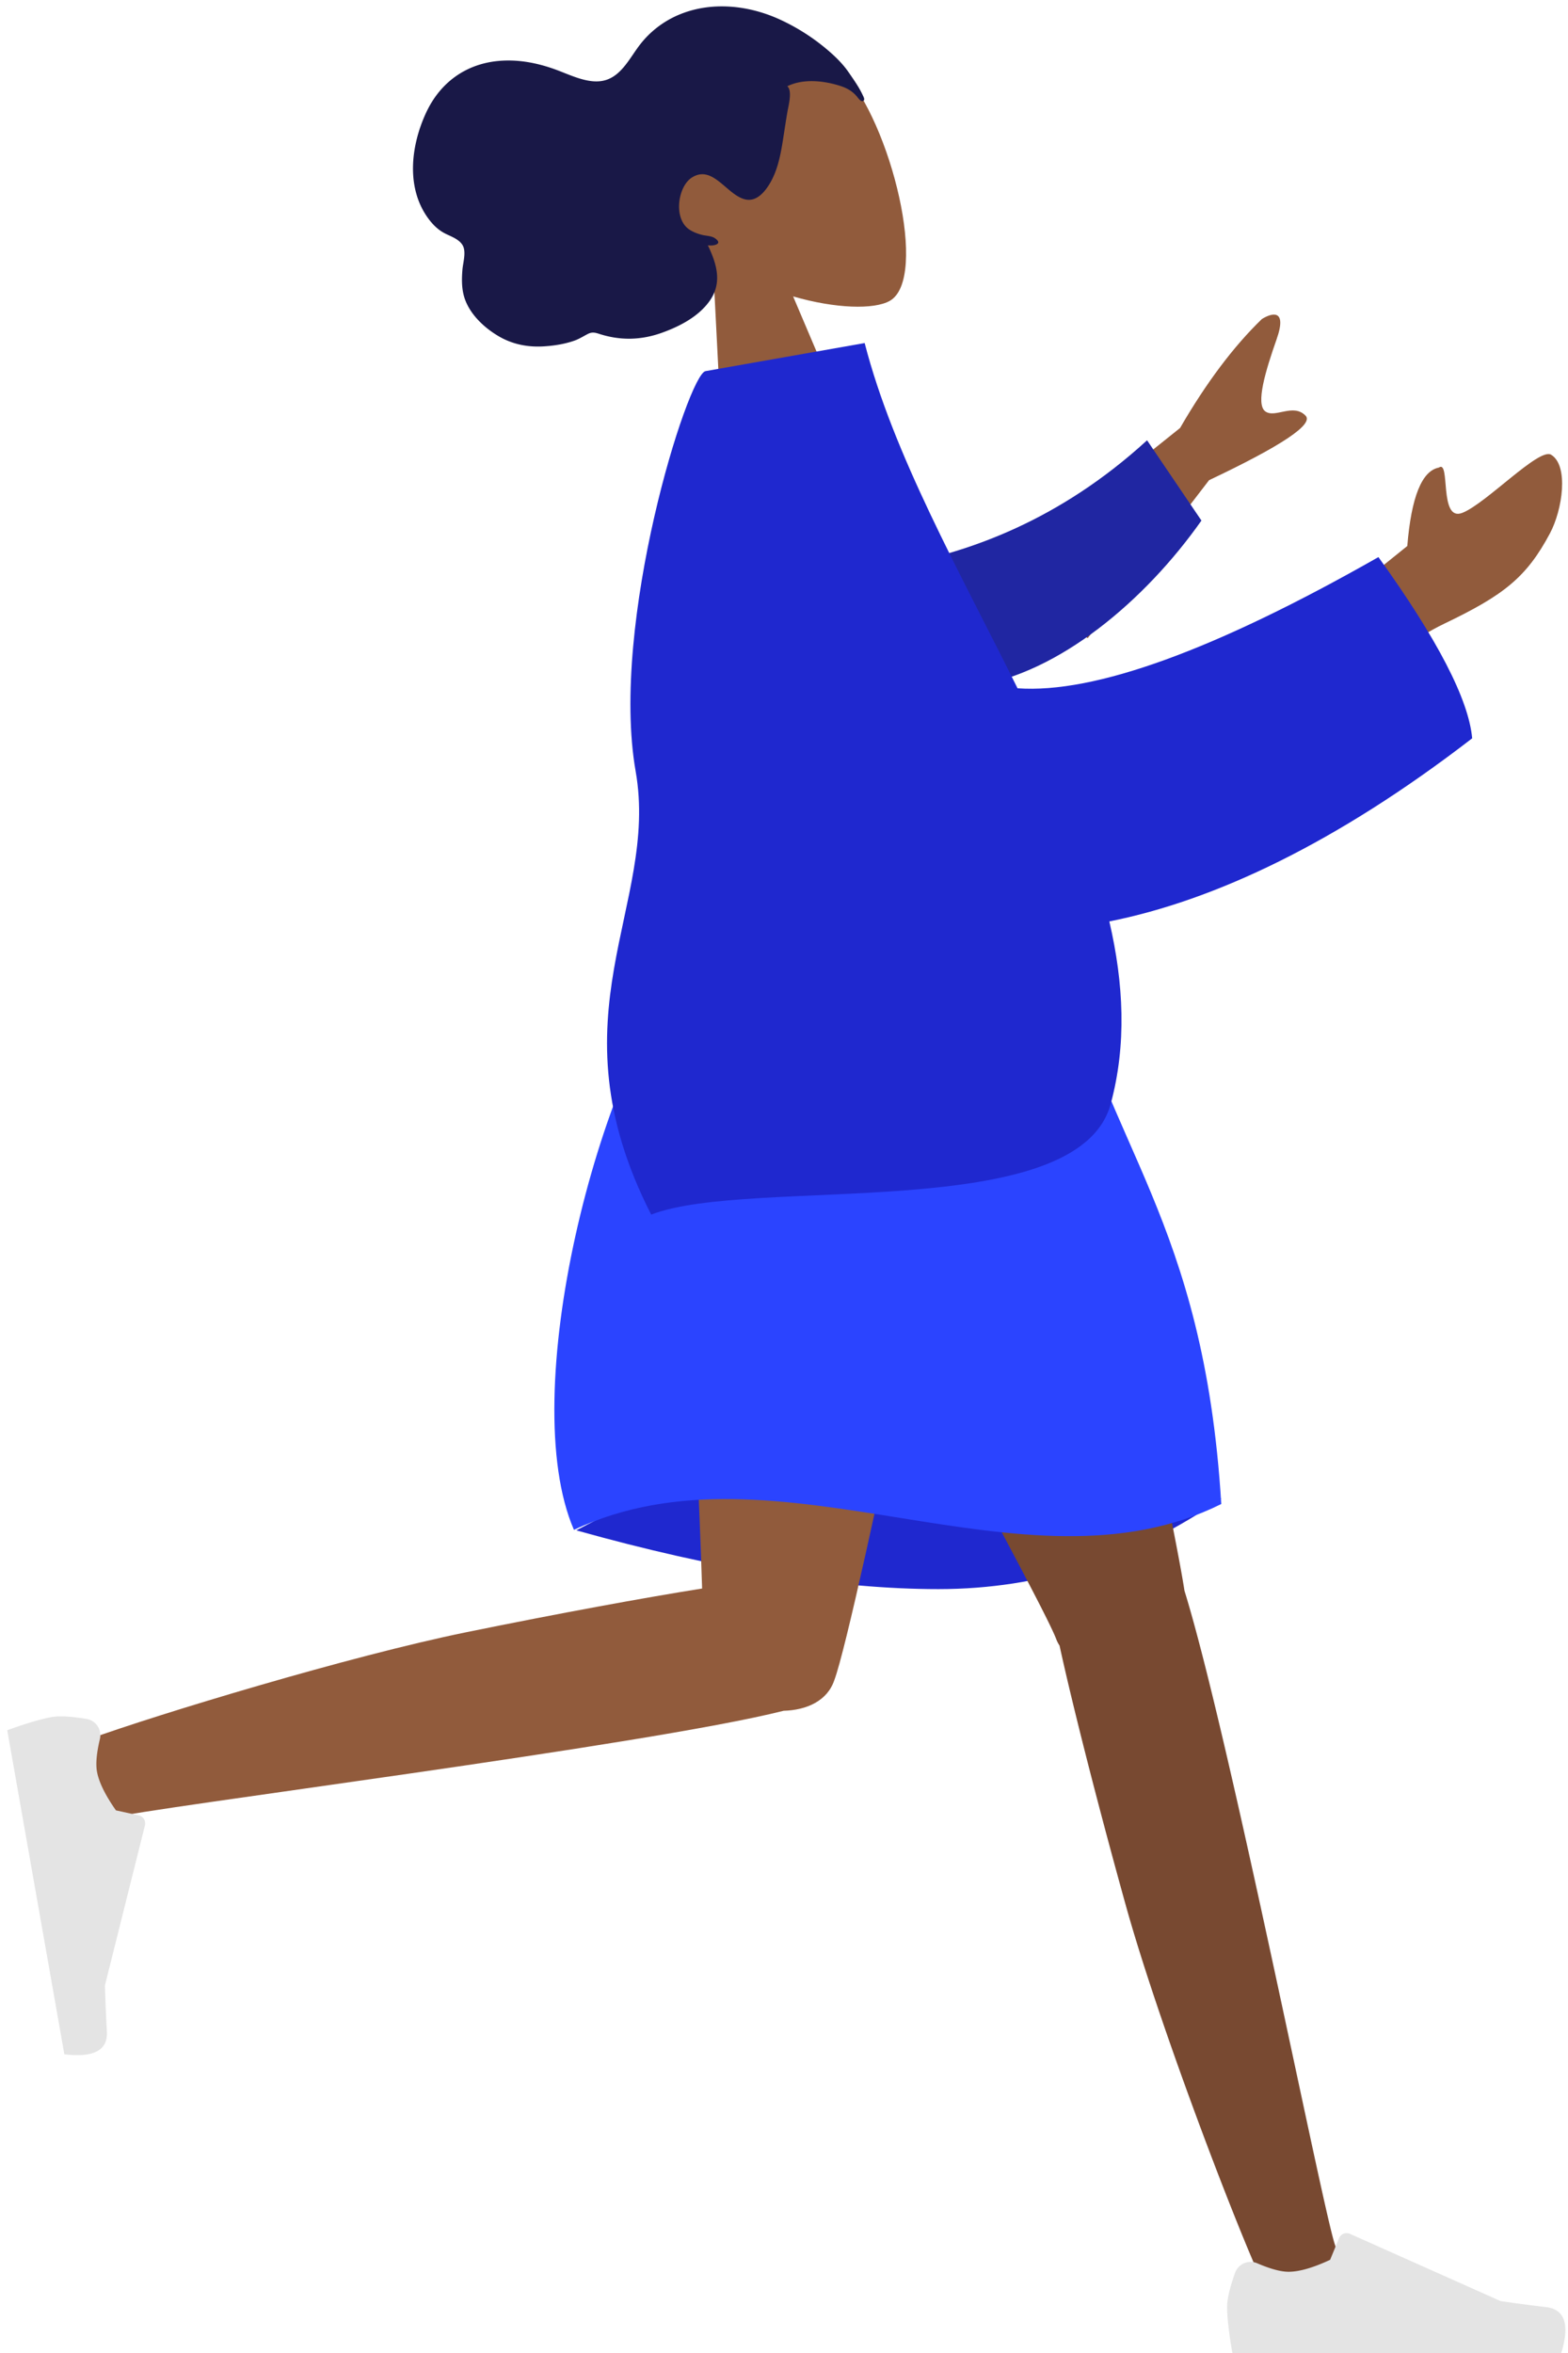
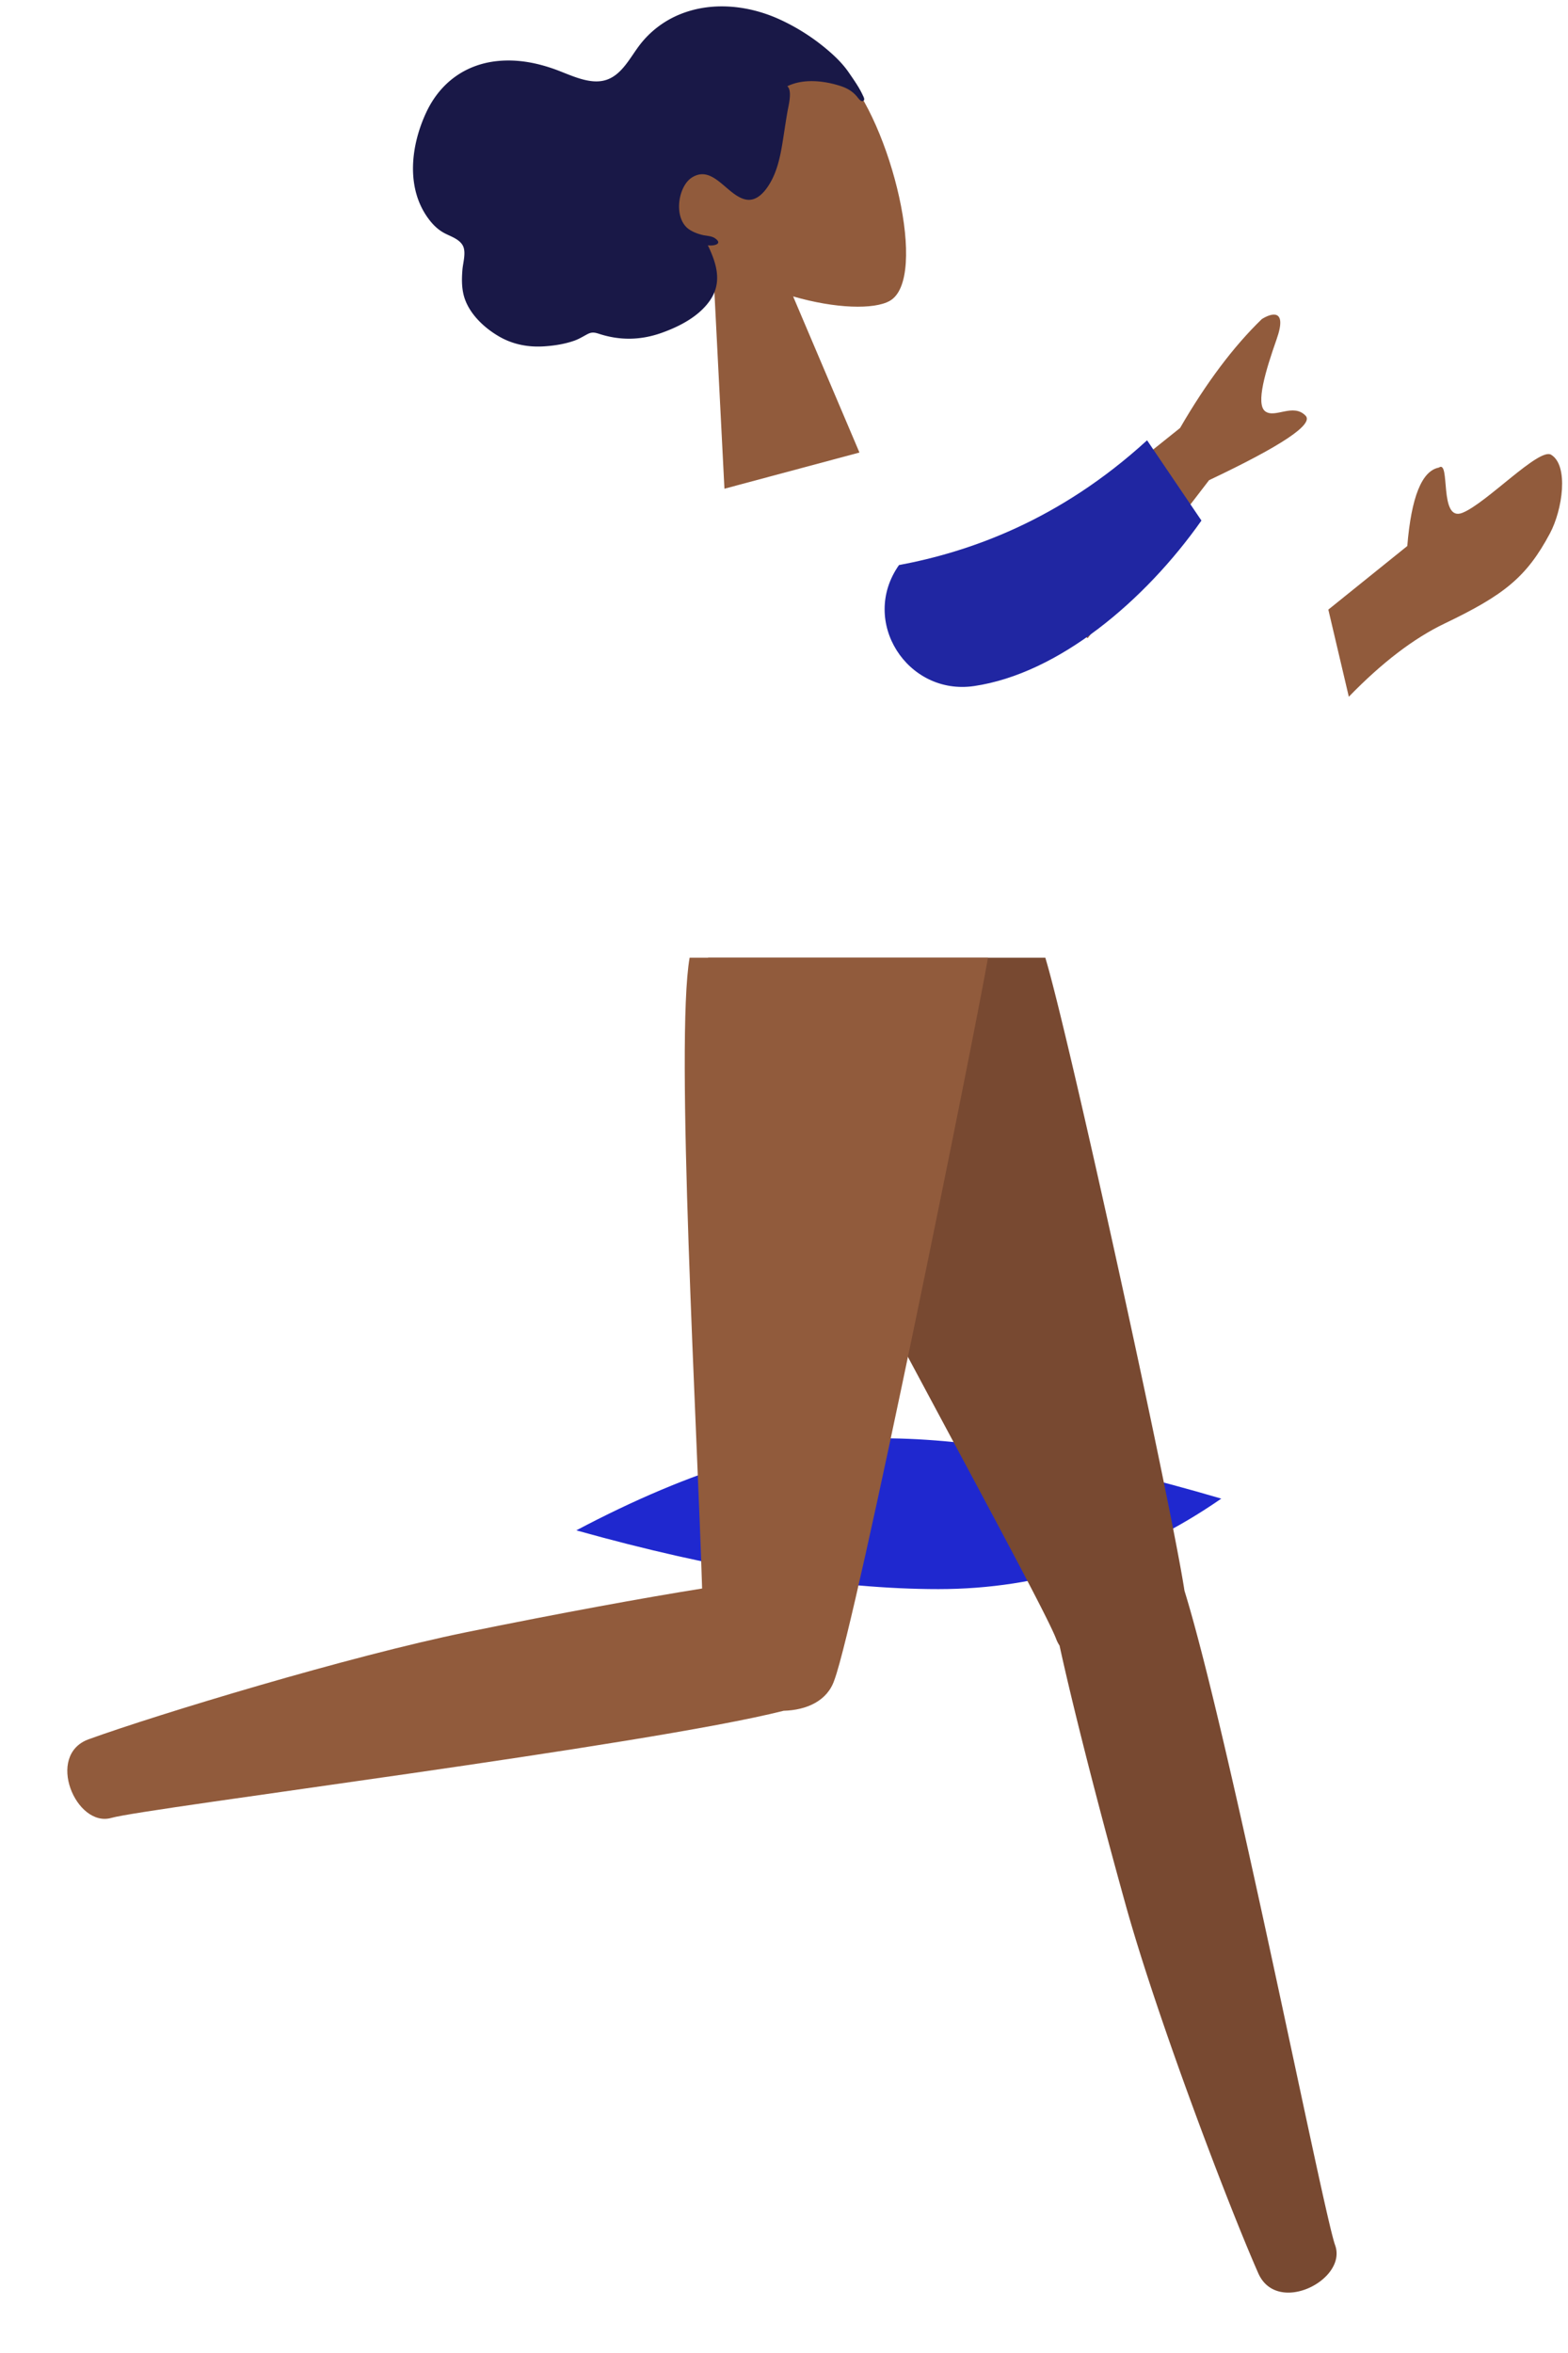
<svg xmlns="http://www.w3.org/2000/svg" width="190" height="285">
  <g fill="none" fill-rule="evenodd">
    <path d="M102.09 8.587c5.928 6.322 10.475 25.17 5.723 27.856-1.895 1.072-6.578.945-11.707-.539l8.036 18.907-16.36 4.384-1.419-27.824c-4.131-2.854-7.471-6.814-8.476-11.984-2.894-14.898 18.275-17.122 24.203-10.8Z" fill="#915B3C" />
    <path d="M104.522 11.487c-.418-.913-1.099-1.87-1.661-2.69-.725-1.056-1.63-1.94-2.582-2.748a25.097 25.097 0 0 0-5.88-3.732C90.59.6 86.217.191 82.433 1.718a11.692 11.692 0 0 0-4.92 3.735c-1.17 1.53-2.141 3.583-4.018 4.214-2.043.688-4.44-.64-6.41-1.329-2.222-.776-4.47-1.173-6.763-.948-3.841.379-6.963 2.55-8.687 6.255-1.835 3.942-2.531 9.188.383 12.979.542.705 1.145 1.26 1.901 1.65.694.36 1.69.671 2.134 1.423.471.798.052 2.104-.017 2.957-.1 1.222-.113 2.48.328 3.662.724 1.94 2.482 3.506 4.15 4.461 1.699.973 3.554 1.294 5.412 1.174 1.24-.08 2.478-.273 3.651-.682.583-.203 1.063-.51 1.603-.795.525-.278.878-.213 1.435-.032 2.59.838 5.11.756 7.6-.14 2.101-.755 4.44-1.941 5.797-3.887 1.508-2.162.864-4.413-.242-6.706.55.111 1.934-.1.873-.846-.42-.295-1.062-.29-1.53-.404-.545-.133-1.118-.341-1.6-.668-1.95-1.318-1.383-5.217.335-6.294 2.553-1.601 4.232 2.175 6.491 2.663 1.299.28 2.278-.841 2.914-1.889.852-1.403 1.244-3.065 1.522-4.724.23-1.366.415-2.74.657-4.102.113-.637.6-2.48-.032-2.997 1.886-.932 4.327-.697 6.335-.068.83.26 1.503.61 2.094 1.304.127.148.439.607.666.568.423-.072.133-.536.028-.765" fill="#191847" />
    <path d="M69.835 185.36c16.952 4.744 31.578 7.116 43.878 7.116s23.724-3.653 34.274-10.96c-16.59-4.87-30.252-7.305-40.987-7.305-10.735 0-23.123 3.716-37.165 11.148Z" fill="#1F28CF" />
    <path d="M128.389 199.315a4 4 0 0 1-.411-.803C125.712 192.516 89.416 127.827 85.8 116h40.864c2.749 8.992 15.123 65.422 16.865 76.68 5.494 17.76 16.807 75.275 18.251 79.26 1.52 4.191-7.029 8.558-9.307 3.405-3.624-8.2-12.26-30.887-16.106-44.74-3.605-12.987-6.54-24.671-7.978-31.29Z" fill="#784931" />
    <path d="M94.956 207.213c-16.593 4.197-77.29 11.783-81.455 12.973-4.285 1.225-8.042-7.613-2.746-9.527 8.427-3.046 31.648-10.084 45.727-12.956 11.324-2.31 21.657-4.195 28.595-5.3-.588-19.5-3.275-66.296-1.514-76.403h36.157c-1.689 9.692-15.964 80.411-18.617 87.49-.842 2.527-3.354 3.644-6.147 3.723Z" fill="#915B3C" />
-     <path d="M10.49 208.203c-1.889-.317-3.298-.394-4.227-.23-1.255.222-3.051.754-5.386 1.597l6.92 39.252c3.555.425 5.273-.485 5.154-2.73a220.607 220.607 0 0 1-.237-5.606l4.848-19.386a1 1 0 0 0-.755-1.219l-2.759-.606c-1.308-1.867-2.075-3.436-2.299-4.708-.164-.931-.046-2.24.355-3.93a2 2 0 0 0-1.615-2.434ZM149.654 275.296c-.64 1.804-.96 3.178-.96 4.122 0 1.275.212 3.136.636 5.582h39.857c1.036-3.426.438-5.276-1.793-5.55-2.232-.272-4.086-.52-5.562-.74l-18.249-8.14a1 1 0 0 0-1.332.532l-1.076 2.612c-2.065.964-3.744 1.446-5.036 1.446-.945 0-2.214-.344-3.808-1.032a2 2 0 0 0-2.677 1.168Z" fill="#E4E4E4" />
-     <path d="M83.68 116c15.933-4.561 31.009-4.561 45.227 0 4.946 22.583 16.966 31.547 19.08 66.17-24.027 11.947-53.707-8.519-78.44 3.13-7.067-16.294 2.826-55.536 14.133-69.3Z" fill="#2B44FF" />
    <path d="M177.205 62.115c2.902-1.152 9.286-7.927 10.748-7.038 2.164 1.315 1.385 6.664-.14 9.525-2.85 5.348-5.613 7.491-12.77 10.923-3.743 1.794-7.61 4.75-11.601 8.867l-2.483-10.553 9.567-7.704c.487-5.933 1.761-9.1 3.823-9.5 1.458-1.021-.045 6.633 2.856 5.48Zm-22.508-21.039c-1.335 3.798-2.569 7.852-1.387 8.743s3.394-1.03 4.893.532c.999 1.04-2.9 3.645-11.697 7.811L131.8 77.298l-10.622-8.006 21.815-17.454c3.171-5.471 6.473-9.867 9.904-13.188 1.104-.705 3.134-1.371 1.799 2.426Z" fill="#915B3C" />
    <path d="M108.934 68.442c8.435-1.576 19.388-5.348 30.06-15.112l6.588 9.722c-6.837 9.708-17.301 18.538-27.549 20.045-8.076 1.187-13.904-7.831-9.099-14.655Z" fill="#2026A2" />
-     <path d="M104.775 41.55c3.48 13.516 11.499 27.673 18.525 41.817 9.364.662 23.94-4.635 43.729-15.89 7.152 9.938 10.939 17.254 11.36 21.949-16.444 12.68-31.225 19.646-43.967 22.18 1.752 7.533 2.105 14.936.168 22.098-3.982 14.723-43.558 8.717-55.682 13.41-12.38-24.22.993-37.307-1.884-53.693-3.15-17.945 6.353-48.097 8.467-48.47Z" fill="#1F28CF" />
  </g>
</svg>